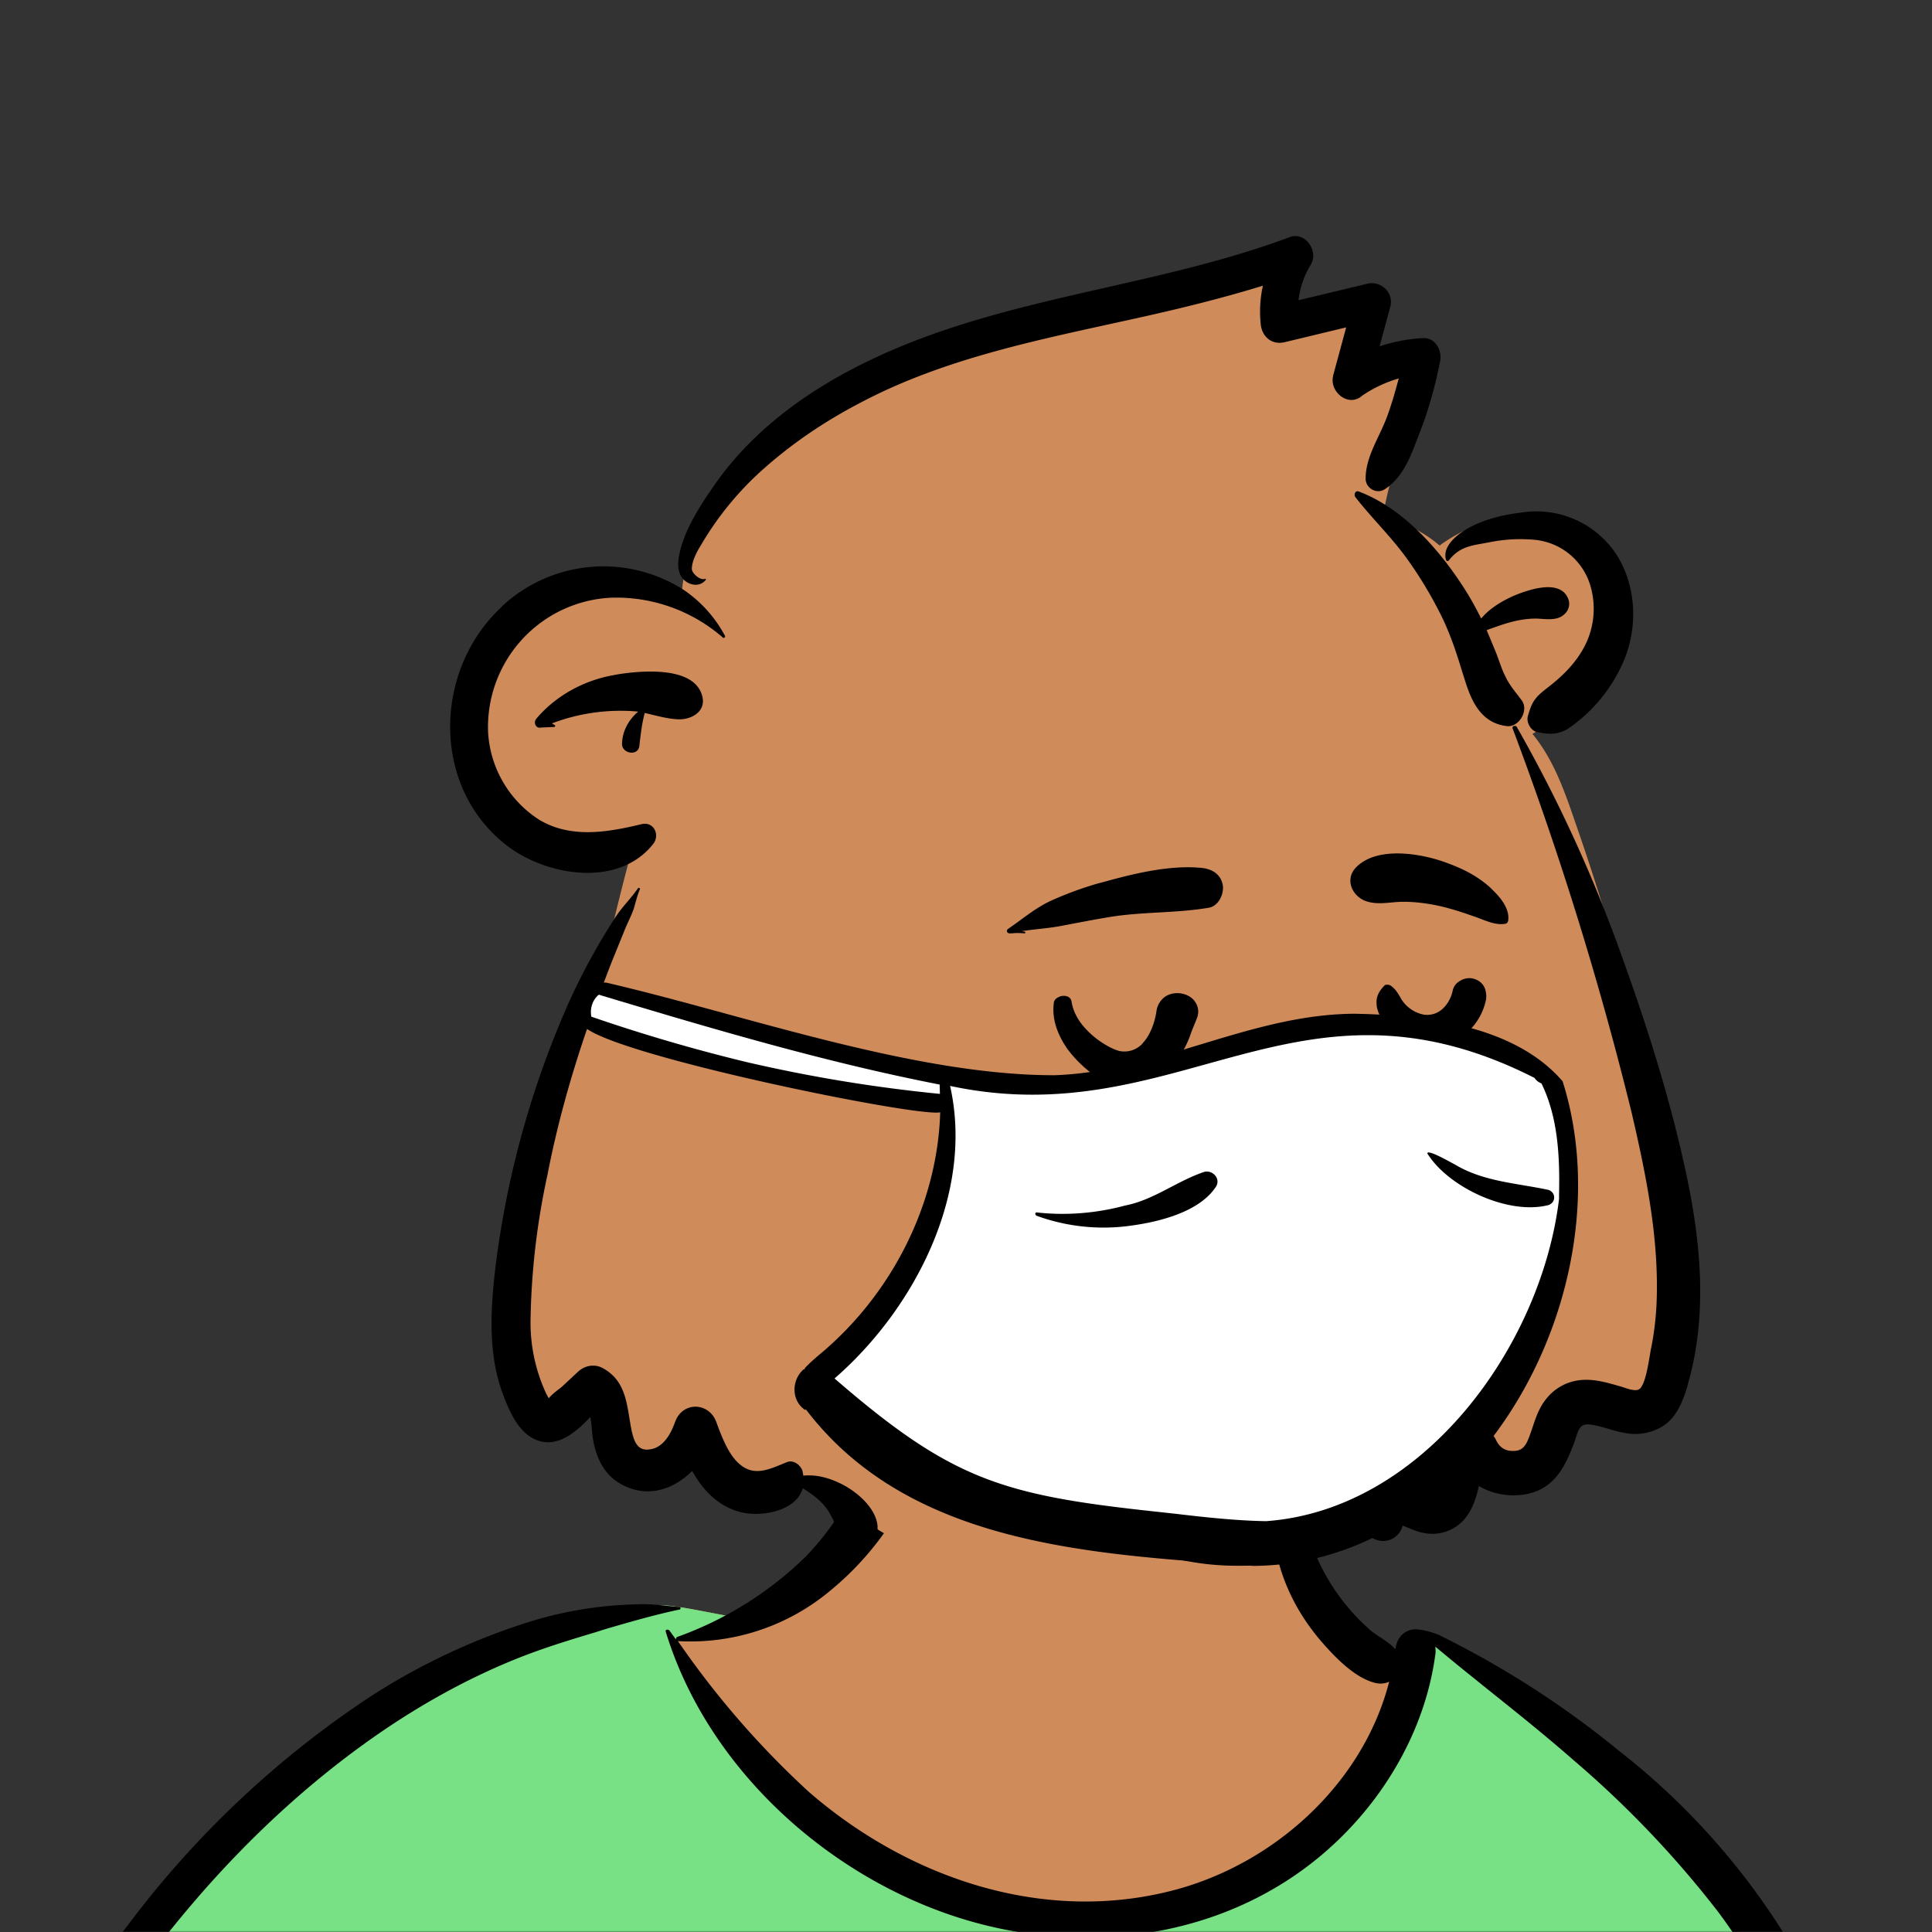
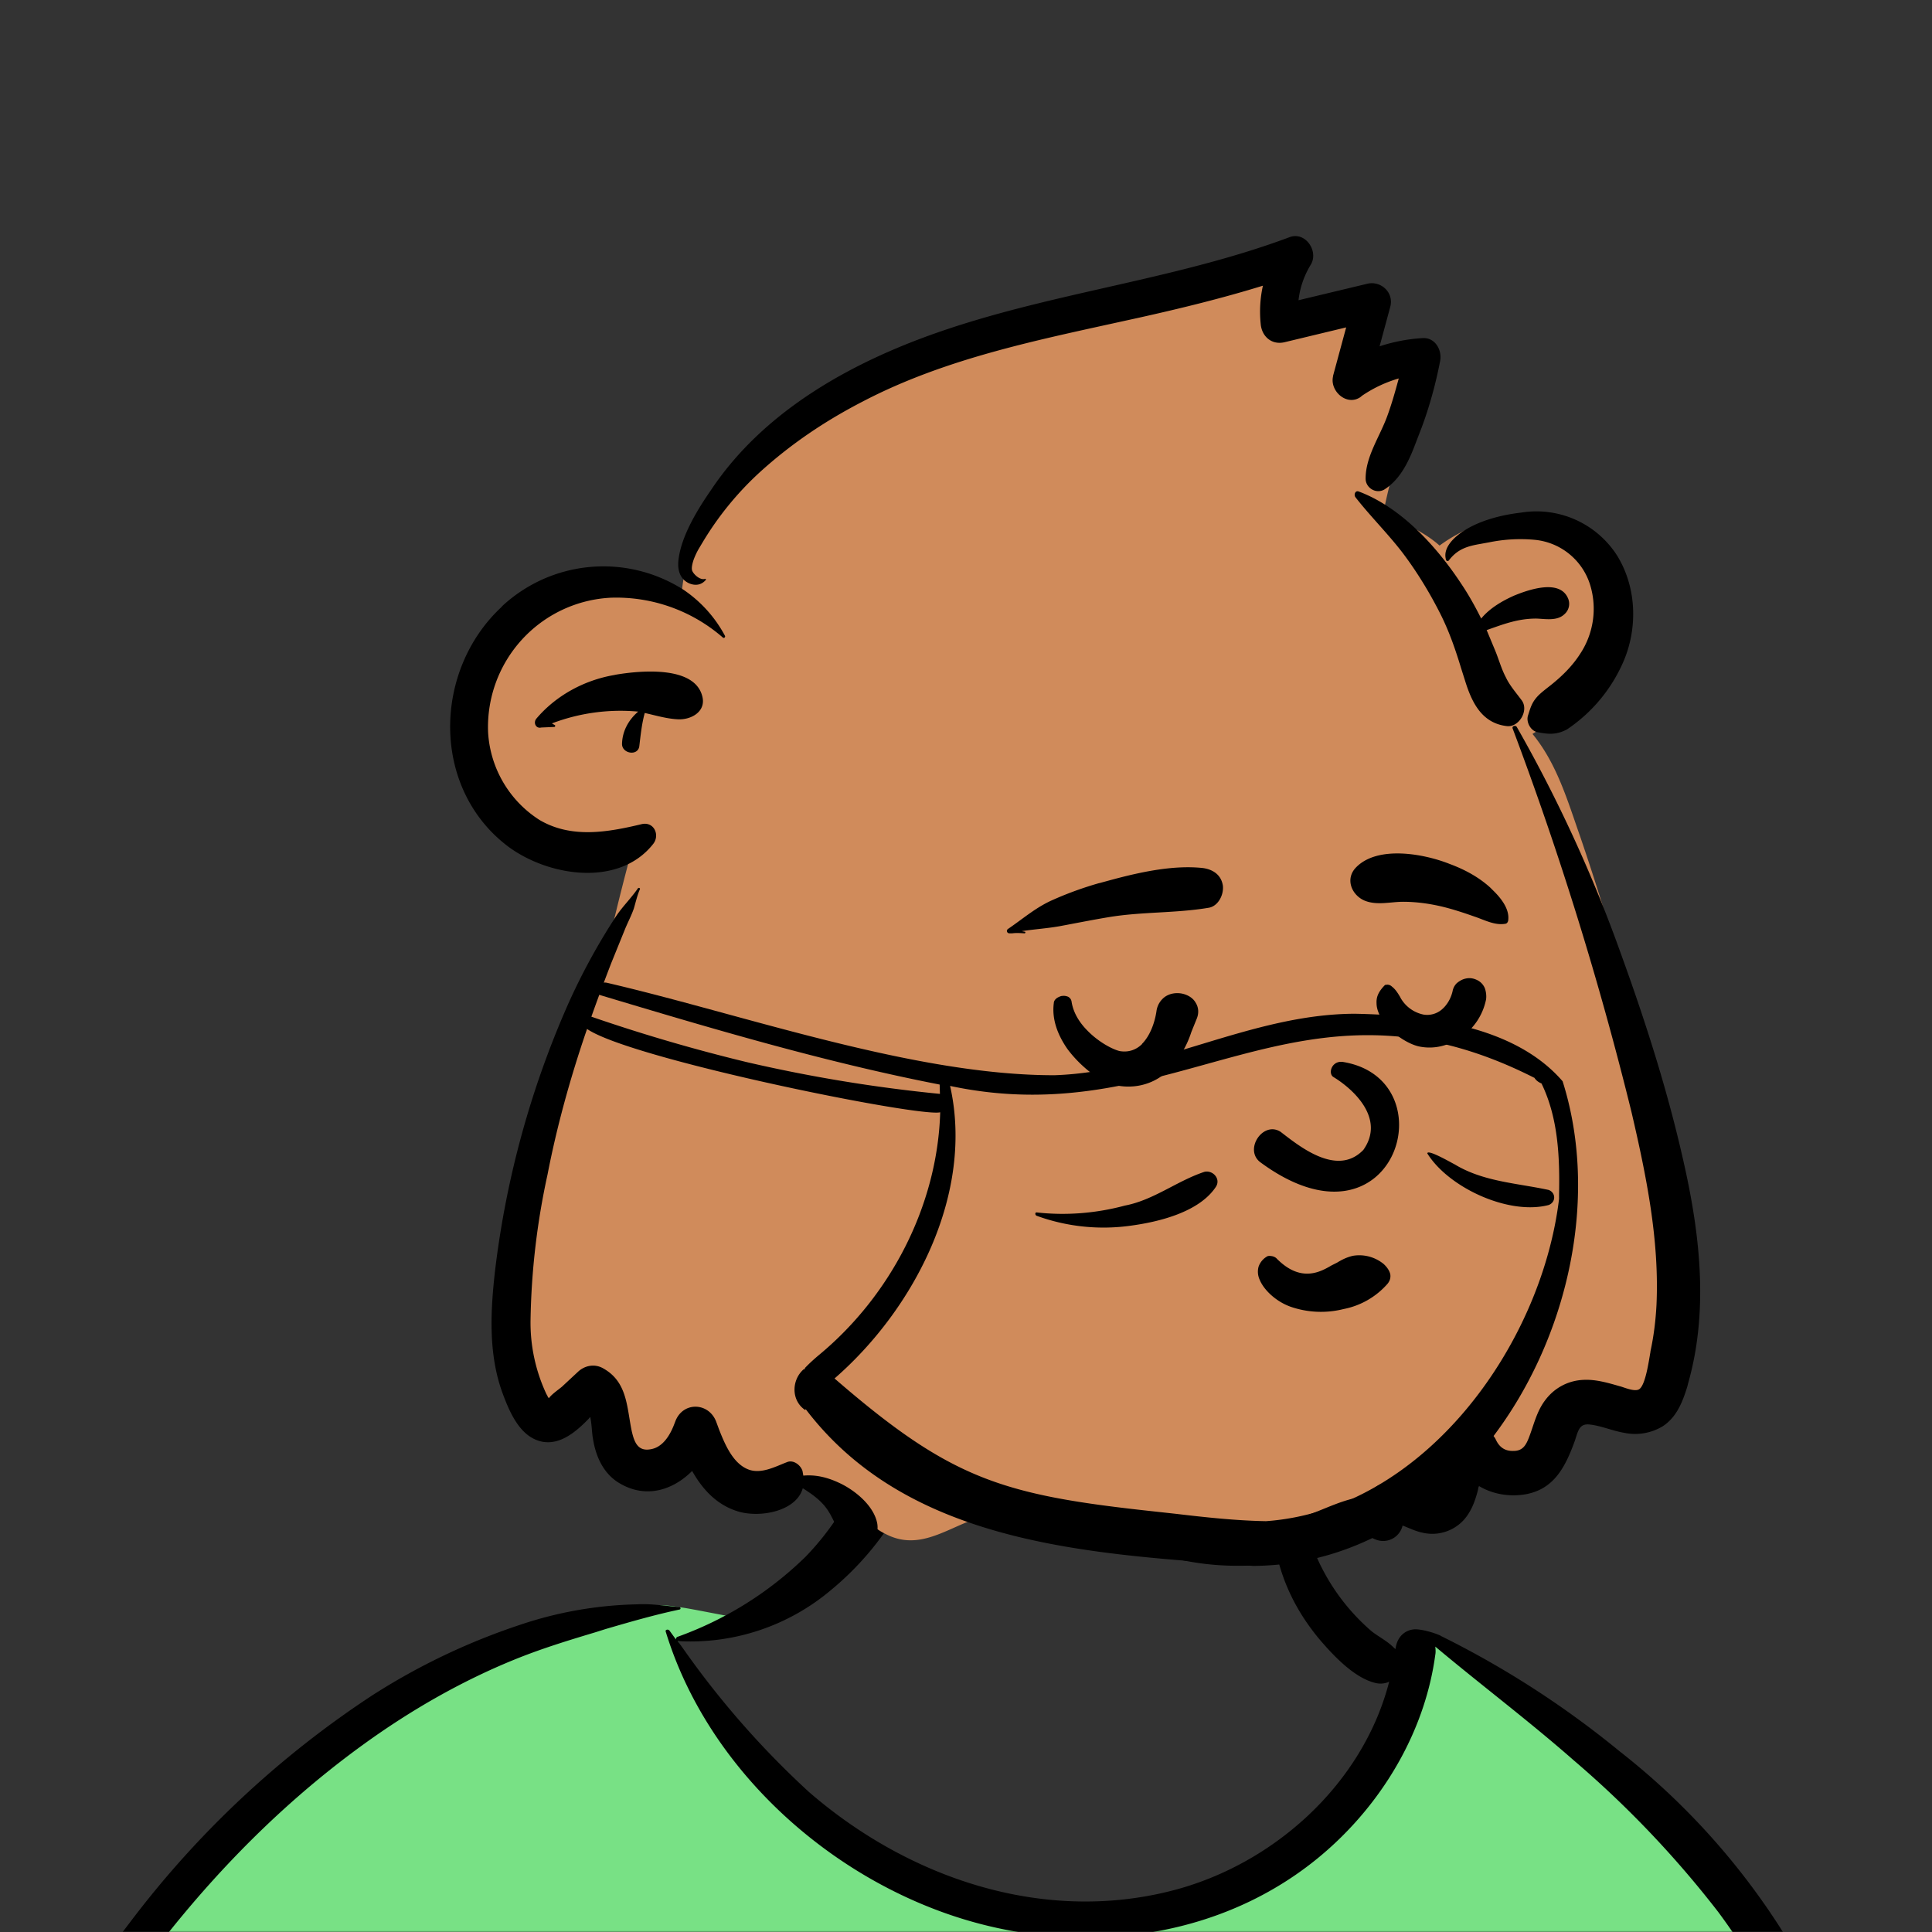
<svg xmlns="http://www.w3.org/2000/svg" viewBox="0 0 704 704" fill="none" shape-rendering="auto">
  <rect x="0" y="0" width="704" height="704" fill="#333333" stroke="none" />
  <mask id="viewboxMask">
    <rect width="704" height="704" rx="0" ry="0" x="0" y="0" fill="#fff" />
  </mask>
  <g mask="url(#viewboxMask)">
    <g fill-rule="evenodd" clip-rule="evenodd">
-       <path d="M705.3 1074a2351.1 2351.1 0 0 1-15.6-101c-1-7.7-2.5-16.4 2.7-22 7.3-8 14-14.8 14.8-26.2.8-10.7-2.8-22.4-5-32.8a809.4 809.4 0 0 0-17.3-64.7c-6.6-21.7-13.9-43.2-21.3-64.6-6.9-20-13.5-40.3-22.5-59.5-17-36.5-46-63.5-81.6-81.6-9-4.5-27-20.5-36.3-24-8.5-3.4-8.5 6.3-16.9 2.6-6.7-2.9-13-6.7-16.7-13.2-4-7-14.3-16.9-15.9-25-3.3-17.4.3-32.2-12-45.3a90 90 0 0 0-41.1-23.8c-33.7-9.3-78.5-2.8-98.8 28.5-9.7 14.9-13 33-26.2 45.1-11.4 10.7-8.8 18-23.6 23.4-.9.3-23.6-4.5-24.4-4.2-16.2-3.5-31.7 6.2-46.5 11.8a325.4 325.4 0 0 0-63 32.3 399.2 399.2 0 0 0-102.3 98.5 482.5 482.5 0 0 0-76.4 161c-1.7 6.4-3.5 13-1.5 19.4 1.7 5.3 5.4 9.2 9.8 12.4 6 4.3 18 7 17.7 15.7-.1 6.6-2.4 13.5-3.5 20-1.3 7.7-2.3 15.5-3.4 23.2-4.8 35.4-8.6 71-10.3 106.6a920 920 0 0 0-.5 106c.1 2.3.8 4.5 2 6.2-1 .4-1.2 2.4.1 2.7l2.7.5a12 12 0 0 0 7 2.4l5.5.2c19.3 4 38.6 7.9 58.1 10.8 23.8 3.5 47.6 6.3 71.5 8.7 49.2 4.8 98 3.2 147.1.6a1877 1877 0 0 1 147.4-2c49.2 1.4 98.4 3.5 147.6 4.4 55 1 110-.5 164.8-5 7.5-.5 12.2-6.5 10.7-14-8.9-44.7-19-89.1-27-134Z" fill="#d08b5b" />
      <path d="m201 597.5 1.2-.4c14.5-5.7 29.6-14.8 45.4-11.4.5-.2 10.8 1.9 17.9 3.2l-6.7 7L247 598c40.7 67.1 88.8 100.7 144.3 100.7 55.5 0 97.7-33.6 126.4-100.7l4-1c.4 0 1 .2 1.5.4 9.3 3.6 27.4 19.6 36.3 24.1 35.6 18 64.5 45 81.6 81.6 8.7 18.6 15.2 38 21.8 57.5l.7 2c7.4 21.4 14.7 43 21.3 64.6 6.3 20.4 12 41 16.6 61.8l.7 2.9c2.2 10.4 5.8 22 5 32.8a29 29 0 0 1-3 10.7l-80.4 29 38.4 261.3c-35.1 1.5-70.3 2-105.5 1.3-49.2-.9-98.4-3-147.6-4.3-47.7-1.2-95.3-.7-143 1.7l-12 .6a946.3 946.3 0 0 1-139.5-1l-3.1-.3v-38.3l16.3-212.9-83-15.6-81.3-39.5a21.7 21.7 0 0 1-5.6-8.8c-1.9-6-.5-12 1-18l.5-1.3a492.8 492.8 0 0 1 76.4-161A399.3 399.3 0 0 1 138 629.7c19.8-13 40.9-23.9 63-32.3Z" fill="#78e185" />
      <path d="M232.2 584.6c5.1-.3 10.3.6 15.4 1 .4.1.6.8 0 .9-9 1.9-18 4.5-26.9 7.1l-3.8 1.2c-10 3-19.8 6-29.6 10-19.4 7.9-37.8 18.5-54.8 30.8C67.2 682.8 20 754.3-9.9 828.3a526 526 0 0 0-24.3 77c-.4 1.6-2 5.4-1 7 .7 1.3 3.6 2.1 5 2.9l4.5 2.3 25.2 12.9 2.3 1.1c38 18.6 78.4 34.4 121 35.5l.4-3.7a342 342 0 0 1 9.9-60c.3-1 1.6-.6 1.7.3 3 23.1 2 46.4 1 69.7-1.8 41-4.3 82.2-6.5 123.3-1.2 20.6-2.6 41-3.9 61.7-1.3 20.5-1.7 41.6-4.7 62-.6 4.6-6 7-10 6.6-4.4-.5-7.9-4.5-8-9 0-11.9 1.5-24 2.4-35.8l2.5-33.8c3.1-41.1 6.8-82.2 10.2-123.3a4771 4771 0 0 1 3.8-43.7C76.4 979.8 34.2 963-6.1 943.5c-.6 13.2-2 26.5-3.4 39.6-3.8 36.8-7.1 73.6-9.6 110.5a2254.2 2254.2 0 0 0-4.2 92.7l-.2 7c0 4.4-.5 8.5-4.3 11.7-3.7 3.3-8.9 3.5-12.6 0-5-4.6-4.2-10.9-4-17.1a1675.6 1675.6 0 0 1 1.8-47.2 1321 1321 0 0 1 10.5-109.5l2-14c3.5-26 7.5-52.7 15.5-77.9-3.1-1.5-6.2-3-9.3-4.7-5.5-2.7-11.2-5.4-16.6-8.4-4.2-2.5-7.9-5.8-9-10.8-1.4-5.5.6-11.5 2-16.9v-.4a502 502 0 0 1 26.6-80 523.2 523.2 0 0 1 67.8-117 353.8 353.8 0 0 1 88.7-83.3 239 239 0 0 1 53.8-25.7 142.6 142.6 0 0 1 42.8-7.5Zm90.1-66c6-6.5 18.1.2 15.2 8.8a108.2 108.2 0 0 1-34.7 52A79.4 79.4 0 0 1 247 598l1.7 2.4a321.1 321.1 0 0 0 46.1 52.6c36 31.2 84.8 48 132 36 37.1-9.4 69.8-38.8 79.4-76.2-1.3.6-3 .9-4.8.5-7.7-1.7-15.3-9.8-20.3-15.6-5.3-6.3-9.5-13-12.6-20.7-5.6-14-7.4-32.1.3-45.7 1-1.7 3-.7 3.3 1l.3 2.5c1.5 12.7 3.3 25 9.3 36.6a76 76 0 0 0 18.2 23.1c2.6 2 5.8 3.6 8.1 6l.5.4c.6-5 4.1-7.3 7.6-7.2 3.3.2 7.3 1.6 8.8 2.3l.1.1a341 341 0 0 1 65.1 42 259 259 0 0 1 88.4 129c7.5 25.3 11.8 51.4 16.3 77.4l2.8 16c4.2 23.9 8.9 48.4 18.4 70.7 2.5 5.7.6 11.1-5.5 13.4A1493 1493 0 0 1 688 953c3.7 16 6 32.5 8.7 48.5 6 34.1 13.2 68 19.4 102 3.2 17.5 6.1 35 9.3 52.3l4.7 25.2 2.4 13.6.1.7c.5 2.4 1 4.9.4 7.3-.8 2.7-2.9 4.6-4.8 6.6-1.6 1.6-3.8 1.6-5.7.7l-.7-.3c-3.4-1.6-6-3.2-7.3-7-.7-2.5-1-5.2-1.5-7.7a3535.6 3535.6 0 0 1-7.8-43.6l-1.6-9.1c-5.2-31.4-10.2-62.9-12.8-94.5-1-14-2.3-28.1-3.5-42.2l-.9-10.5c-1.1-13.3-2.5-27-2.7-40.5l-4.5 1.6L657 964c-5.5 2-12.5 6-18.4 5.2-2.9-.3-5-1.2-6.8-2.9 2 28.8 4.8 57.4 8.5 86a1965.7 1965.7 0 0 0 22 135c.6 3.2 1.4 6.4 1.9 9.6.5 3.7-.5 5.9-2.5 9-1.7 2.4-5 3.7-7.8 2-3.6-2.3-5.5-4.3-6.5-8.4-1-3.7-1.6-7.6-2.3-11.4a1654.2 1654.2 0 0 1-11.4-65.2c-7.8-52-12.7-104.4-15.2-156.8a1388 1388 0 0 1-1.4-77.8c0-13.3.5-26.6 1.4-39.9 1-13.4 3-26.5 4.8-39.8 0-.5.7-.5.7 0 .8 14.9 2.1 29.8 2.8 44.7.6 14.3.9 28.5 1.4 42.8.6 18.7 1.5 37.5 2.7 56.2a9.6 9.6 0 0 1 8.5-3.1c4.7-1 9.7-3.4 14.1-5l16.8-5.5 26.4-8.7a679 679 0 0 1-18-80.8l-2-12.3c-4-24.2-8.5-48.5-15.8-72a229.8 229.8 0 0 0-34.8-68.2 370.2 370.2 0 0 0-52.7-55.3C557 627 539.7 614 523 600c.1.9.2 2 0 3-3.5 25.9-17 50-35.8 67.9-37.7 36-93.6 43.4-142 26.5-46.7-16.3-88-55-102.6-102.8-.3-.8.8-1 1.3-.5l2.4 3.3c0-.4.2-.9.7-1a129 129 0 0 0 46.6-29.2 100.2 100.2 0 0 0 21.3-33.3l.4-1c1.7-5 3.2-10.2 7-14.2Z" fill="#000" />
    </g>
    <g transform="matrix(.998 0 0 1 156 62)">
      <g fill-rule="evenodd" clip-rule="evenodd">
        <path d="M403.3 205.4c18.2-11.6 42.9-41.3 28.8-63.8a25.7 25.7 0 0 0-22-12.4c-2-2.5-5.4-3.3-8.6-3.3v-.1a57 57 0 0 0-32.2 11c-6-5.3-13.4-8.3-20.6-11.5 3-15.2 7.7-30 12.9-44.6 2.8-8.4-6.1-17.2-14.6-14.7 2-9-2.7-19.6-13-19.5-5.6 0-12 3-17.3 4.3-4 1-7.9 2-11.7 3.3v-.3c10-7 9.7-23.3-5.1-21.7-6.3.6-12.8 4.9-18.6 7.5-9.6.6-18.8 3.6-28.2 5.8-25.6 6.4-53 12.7-74 28.8-36.5 14-81.9 35.8-86.4 78.8-64.3-24.8-112.9 54.6-54.6 85.8 11.5 5.4 24.7 8.1 37.2 5.6-3 10.9-5.8 21.9-8.4 32.9C44.6 328.4 26.6 382.5 33 438.6c0 10.2 13.2 16 20.4 8.5 6-7.2 13.2 1.2 11.3 8.2a12.1 12.1 0 0 0 11.5 15.1c9.5.5 17-5.9 23.7-11.7l.7-.4c16.5 39 32 8.7 52.5 26.3 4.7 4.4 8 9.6 14.2 12.5 14.3 7.2 25.6-5.7 39.3-7.2 12.7-1 25.2 3.4 37.3 6.4 14.2 3.4 28.5 5.2 43 3.6 18.7-2 55.8-10.5 66.8-17.4 13.5 9 27.3-1.7 34.7-14 5.2 5 15 5.7 19.1-2 4.2-8.5 12-21.6 20.8-19.7.8.3 1.3.4 1.8.8 8.3 7 19 1.7 20.2-8.6 7.9-66.6-8.2-133.3-29.6-196-4.6-13-8.5-26.7-17.5-37.6Z" fill="#d08b5b" />
        <path d="M396 203.5c-.4-.9 1-1.4 1.5-.6a518.7 518.7 0 0 1 38 82.6c9.2 25.3 17.4 51 23.2 77.2l.4 1.8c5.5 25.3 8.2 52 1 77.4l-.3 1.2c-1.7 5.6-3.9 11.3-9 14.6a19.5 19.5 0 0 1-14.1 2.4c-4.2-.7-8.2-2.5-12.4-3-3.1-.4-4 1.1-4.9 3.7l-.7 2.2c-3.3 9-7.3 17.6-18 19.5-5.8 1-12 0-17-3l-.2.5-.2 1c-1 3.9-2.4 7.8-5.2 10.9a15.6 15.6 0 0 1-15 4.6c-2.5-.5-4.9-1.7-7.3-2.6a7.3 7.3 0 0 1-8.4 5.5c-2-.4-3.6-1.4-4.7-2.5a56.2 56.2 0 0 1-20.3 8.4c-9.7 2.5-20 3.5-30.1 3.2a98.6 98.6 0 0 1-30.2-5.7l-1.5-.6c-8.3-3-17-6.9-23.7-12.6-1.3-.6-.5-3 1-2.5 9.2 3 17.7 6.4 27.2 7.8 9 1.3 18 1.5 27.2 1 9.2-.6 18.1-2.4 27-5.2 7.6-2.4 15.1-6.8 23.2-7.4l1.4-1.7c7-6.8 14.2-3.4 22.1-.9.3 0 .3.2.3.4l.1-.2h.1c-.4.4.3-1 .4-1.3 1-2.5 1.3-5.2 2-7.7 1.9-6 5.3-11.5 11.9-13 3.2-.7 7.6.4 9.1 3.8 1.3 2.7 3.3 4.1 6.4 4 3.3 0 4.5-2 5.6-4.8 1.8-4.6 2.8-9.5 5.9-13.6 3.4-4.6 8.5-7.3 14.2-7.5 4.4-.2 8.8 1.1 13 2.3l.4.1c1.9.6 5.3 2 6.8 1 2.3-1.5 3.5-10.3 4.1-13.6v-.2c1.2-5.5 1.9-11.2 2.2-16.9 1.1-23.8-3.8-47.5-9.2-70.6A1233.6 1233.6 0 0 0 396 203.5ZM76.6 261.7c.3-.4 1 0 .7.4-1 2.3-1.5 4.7-2.2 7-.9 2.6-2.3 5.2-3.3 7.7l-5 12.3c-3.2 8.3-6.3 16.7-9.2 25.1-5.8 17-10.6 34.3-14 51.8a266.6 266.6 0 0 0-6.2 53 61.2 61.2 0 0 0 5.8 27l.4.7.1.3.4.5c1-1.5 3.9-3.4 5-4.4l.2-.2 5.6-5.2c2.5-2.2 6-2.8 9-1.1 9 5 8.6 14.3 10.5 23.1l.1.4c.9 3.7 2.3 6.8 6.7 6 4.6-.7 7.3-5.4 8.8-9.5l.2-.5c2.7-7.5 12.3-7.2 15 0l1 2.7c2.2 5.6 5.1 12.4 10.6 14.6 4.7 1.9 10-1 14.2-2.6 2.3-1 5 1 5.7 3.2l.3 1.7c4.5-.4 8.7.6 13 2.6 5.7 2.6 12.8 8.3 14 14.9 1.2 7.7-7.8 11.4-12.4 5.2-3-4-4-8.7-7.5-12.4-2-2.2-4.6-4-7.3-5.7-2.4 8.5-15.8 10.9-23.8 8.4-7.7-2.4-12.8-8-16.6-14.7-7 7-17 10.3-26.8 4.3-5.7-3.5-8.4-9.7-9.4-16-.4-2-.4-5.1-1-8l-.5.6c-4.8 5-10.4 9.5-16.7 8.5-8.3-1.4-12.2-10.7-14.8-17.7-5.4-14.6-4.4-30.8-2.6-46a339.8 339.8 0 0 1 26.2-95.1 231.4 231.4 0 0 1 18-33c2.4-3.5 5.4-6.4 7.8-9.9ZM26.9 159a54.4 54.4 0 0 1 66.5-6 47 47 0 0 1 15 16.7c.2.5-.4 1-.8.6a59.3 59.3 0 0 0-40.9-14.5 47.2 47.2 0 0 0-44.8 49 40.6 40.6 0 0 0 18.8 32c11.6 6.8 24.8 4.5 37.3 1.5 4.5-1 6.7 4 4.2 7.2-12.6 16-38.6 11.8-53.2.8C1 225 1.8 182.2 27 159ZM67.8 184l1-.2c9.1-1.5 28.5-3.2 31.3 7.9 1.5 5.6-4.1 8.7-9 8.4-4-.2-8-1.4-12-2.3-1.1 4-1.5 8-2 12.2-.6 3.6-6.3 2.6-6.3-.9.1-4.7 2.4-8.8 5.9-11.8a70.5 70.5 0 0 0-31.5 4.3l1 .6c.4.1.2.8-.3.7l-4.6.2c-1.9.5-3-1.7-1.8-3.2 7.1-8.4 17.4-14 28.3-15.9ZM399 124.8a35 35 0 0 1 35.1 15.6c7 11.3 7.6 25.7 2.7 37.8a56.9 56.9 0 0 1-21 25.6c-3.8 2-6.7 1.8-10.7 1-2.5-.4-4.3-3.7-3.5-6.1l.6-1.9c.7-2 1.3-3.4 3.1-5.3 1.6-1.6 3.6-3 5.3-4.4 3.8-3.1 7.3-6.6 10-10.8a29.7 29.7 0 0 0 3.7-25.1 23.5 23.5 0 0 0-20.3-16.5 57 57 0 0 0-16.5.9l-3.3.6c-4.6.8-8.3 1.8-11.5 6-.3.4-.8.3-1-.1-1.5-4.6 3.3-8.7 6.8-10.9 6-3.7 13.6-5.6 20.5-6.4Zm-60.4-5.6c-.7-.9-.1-2.6 1.2-2.1 15.5 5.8 28.5 20.1 37.4 33.6 2.7 4 5.1 8.3 7.3 12.7 3.1-3.8 7.8-6.5 12.1-8.4l.5-.2c5-2 15.9-5.7 19 1a5 5 0 0 1-1.2 6c-2.7 2.6-7 1.7-10.3 1.6-6.8 0-12.1 2.1-18.1 4.2l3 7.2c1.4 3.3 2.3 6.8 4 10 1.4 3 3.8 5.7 5.8 8.4 2.7 3.7-1 9.8-5.3 9.4-9.2-1-12.9-8.5-15.4-16.6l-1.4-4.4c-2-6.6-4.2-13-7.3-19.3-4-8-8.8-15.9-14.2-23-5.4-7-11.7-13.2-17.1-20.1Zm-24-94.8c5.8-2.1 10.6 5.2 7.7 10-2.5 4.1-4 8.5-4.5 13l25.1-6c5-1.2 9.8 3.2 8.4 8.4l-3.9 14.4a62 62 0 0 1 15.7-3c4.6-.3 7.2 4.4 6.4 8.4-1.6 8.2-3.8 16.3-6.7 24.1l-2.2 5.7c-2.5 6.6-5.5 13.2-11.5 17-3 1.7-6.8-.6-6.8-4 0-8 5-15 7.8-22.5 1.7-4.6 3-9.2 4.3-14a47.3 47.3 0 0 0-13.4 6.3l-.6.5c-5 3.4-11.2-2.2-10-7.5V75l4.8-17.7-22.5 5.4c-4.7 1.1-8.3-2.1-8.7-6.6-.5-4.8-.2-9.5.8-14-14.9 4.6-30.1 8.3-45.4 11.7l-2.3.5c-33.5 7.4-67.7 14-98.4 30-13.6 7-26 15.3-37.4 25.6a114 114 0 0 0-21 25.6l-1.5 2.5c-.7 1.2-1.3 2.5-1.8 3.8l-.2.6c-.3 1-.7 2.5-.4 3.5.5 1.4 3 3.7 4.8 3 .2 0 .3.3.2.4-1.6 1.9-3.8 2.2-6 1.3-3.5-1.5-4.4-5-4-8.5 1-8.8 7-18.5 12-25.7C123.1 87 156 69.2 189.1 58.1c41.1-13.8 84.7-18.5 125.5-33.7Z" fill="#000" />
      </g>
    </g>
    <g transform="translate(315 248)">
      <path fill-rule="evenodd" clip-rule="evenodd" d="M190.6 219.8a28.5 28.5 0 0 1-16 9.2 33.9 33.9 0 0 1-19.5-.9l-.5-.2c-4.6-1.8-9-5.7-10.6-9.6a7 7 0 0 1-.4-4.7 6.9 6.9 0 0 1 3-3.7c.4-.3 1-.3 1.7-.2.8.1 1.6.5 2 1 2.7 2.7 6.4 5.4 11 5.4 3.4 0 6.2-1.4 8.9-3l2-1c1.8-1.1 3.6-2 5.8-2.5a14 14 0 0 1 11.2 3c1.2 1.1 2.1 2.4 2.4 3.7.2 1.2-.1 2.4-1 3.5Zm-19.8-75.4c7.6 4.6 19 15.3 11 26.6-9.6 10-23.4-1.4-30.2-6.6-6.3-4-13.3 6.3-7.5 11 49 36.3 69-29.8 30.5-36.4-4.2-.8-5.8 4-3.8 5.4ZM85.6 73.8l2.2-.6 2.2-.6 1.5-.4c10.3-2.7 21.6-5 31.8-3.9 3.7.5 6.7 2.5 7.3 6.4.4 3.3-1.7 7.6-5.3 8.1-12 2-24.3 1.4-36.3 3.4-6 1-12 2.2-17.9 3.3-4.5.8-9.2 1.1-13.8 1.8l1 .2c.5 0 .4.6 0 .6-1.5-.1-3-.2-4.5 0H53c-1 .1-1.5-1-.7-1.6 5.6-3.8 10.3-8 16.6-10.7 5.4-2.4 11-4.4 16.6-6Zm93.6-5.8c7.9-8 24.7-4.9 34-1.2 5.4 2 10.5 4.7 14.8 8.6l.4.4.6.6c2.9 2.8 6 6.7 5.6 10.7 0 .7-.4 1.4-1 1.5-3.8.7-7.5-1.3-11-2.5l-2.3-.8c-3.5-1.2-7-2.3-10.5-3.1-4.4-1-9-1.6-13.5-1.6-4.6 0-9.5 1.4-14-.4-4.8-2-7.3-8-3.1-12.2Zm-78 64.4c-2 2-4.8 3.2-8.2 2.6-2.6-.6-7.7-3.3-11.7-7.4-2.8-2.8-5.1-6.3-5.8-10.4-.1-1-.6-1.6-1.3-2-.5-.2-1.2-.4-2-.3-.6 0-1.2.3-1.8.6-1 .6-1.4 1.4-1.4 2-.8 6 1.5 11.8 5 16.8C79 141 86 146 90.1 147.1c7.2 2 14.7.4 20.2-4.6a36 36 0 0 0 8.8-14.4l.4-1 1.5-3.7c1-2.3.7-4.4-.3-6-1-1.8-3-3-5.3-3.4-2-.3-4.2 0-6 1.3a7.7 7.7 0 0 0-3 5.2c-.6 4-2.2 8.6-5 11.6l-.3.3Zm122.2-23.2c-1.6-.8-3-1-4.8-.5-1 .3-2 .9-2.8 1.6-.8.8-1.3 1.8-1.5 2.9-.6 2.6-2 5.1-4.1 6.8a8.2 8.2 0 0 1-6.5 1.7 12.5 12.5 0 0 1-8.3-6l-.2-.4c-.9-1.5-1.7-2.8-3-3.8-.4-.4-1-.7-1.7-.7l-.8.1c-2.7 2.7-3.2 4.7-3.1 6.7 0 2.1 1 4.3 2.2 6.3 3.2 4.7 9.2 8.5 13.2 9.4 5.6 1.2 11-.3 15.5-3.4a22 22 0 0 0 9-13.7c.2-1.3 0-2.8-.4-4a5.7 5.7 0 0 0-2.7-3Z" fill="#000" />
    </g>
    <g transform="translate(279 400)" />
    <g transform="translate(179 343)">
      <g fill-rule="evenodd" clip-rule="evenodd">
-         <path d="M393.3 70.4c-2-24-32-34-47-37-50-11.8-92.5 18.3-152 19-6 0-23.2-1-31.2-3C122.5 40 82 30.3 42 18.1c-5.8 1.4-7.5 9-3.5 13.4 38.1 13.5 96.5 25.6 127.2 27a135.3 135.3 0 0 1-50.5 101.8c46 51 153.6 67.7 217 41 31-9.4 64-93 61-131" fill="#fff" />
        <path d="M39 19.4c-1.7 0-.7-5 3.1-4.3 49.9 11.6 112 33.8 163.2 33.7 37.7-1.3 71.5-22.3 109.4-22.4 25.4.5 58 4.1 75.7 24.6C414 125.5 361 227 277.7 227.6l-15.8-1.2c-53.7-4-112.6-10.3-147.3-55.9l-.2.3c-5.2-3.5-5-11-.5-14.9v.2l.4-.4v-.2c1.6-1.7 3.5-3.4 5.3-4.9 26-21.6 43-54.4 44-88.3C155 64.6 10.3 34.6 36 27.3A623.8 623.8 0 0 0 93 44a549 549 0 0 0 70.5 11.6l-.1-3.4C121.3 44 80 31.7 39 19.4Zm341 30.3c-86.3-43.7-129.2 20.8-212.8 3 8.8 39-12.8 81.1-42.1 106.6 42.6 36.9 61 42.5 116.9 48.5l7.3.8c11 1.3 22 2.5 33 2.7 57.2-4.1 100.3-63.6 106.8-117.4v-1.5c.3-13.7-.3-28.1-6.4-40.6-1-.4-2-1.1-2.6-2.1ZM259.9 84c3-.7 6 2.5 4.2 5.4-6 9.2-20.6 12.8-30.9 14.2a71.2 71.2 0 0 1-34.5-3.6c-.6-.3-.6-1.3.1-1.2 10.7 1.2 21.7.3 32.1-2.5 10.5-2 19-9 29-12.3Zm81.2-6.7c0-1.7 8.6 3.3 10 4 10.4 6.3 22.6 6.8 34.2 9.3 2.7 1 2.7 4.5 0 5.5-14.5 3.8-36.4-6.3-44.2-18.8Z" fill="#000" />
      </g>
    </g>
    <g transform="translate(203 303)" />
  </g>
</svg>